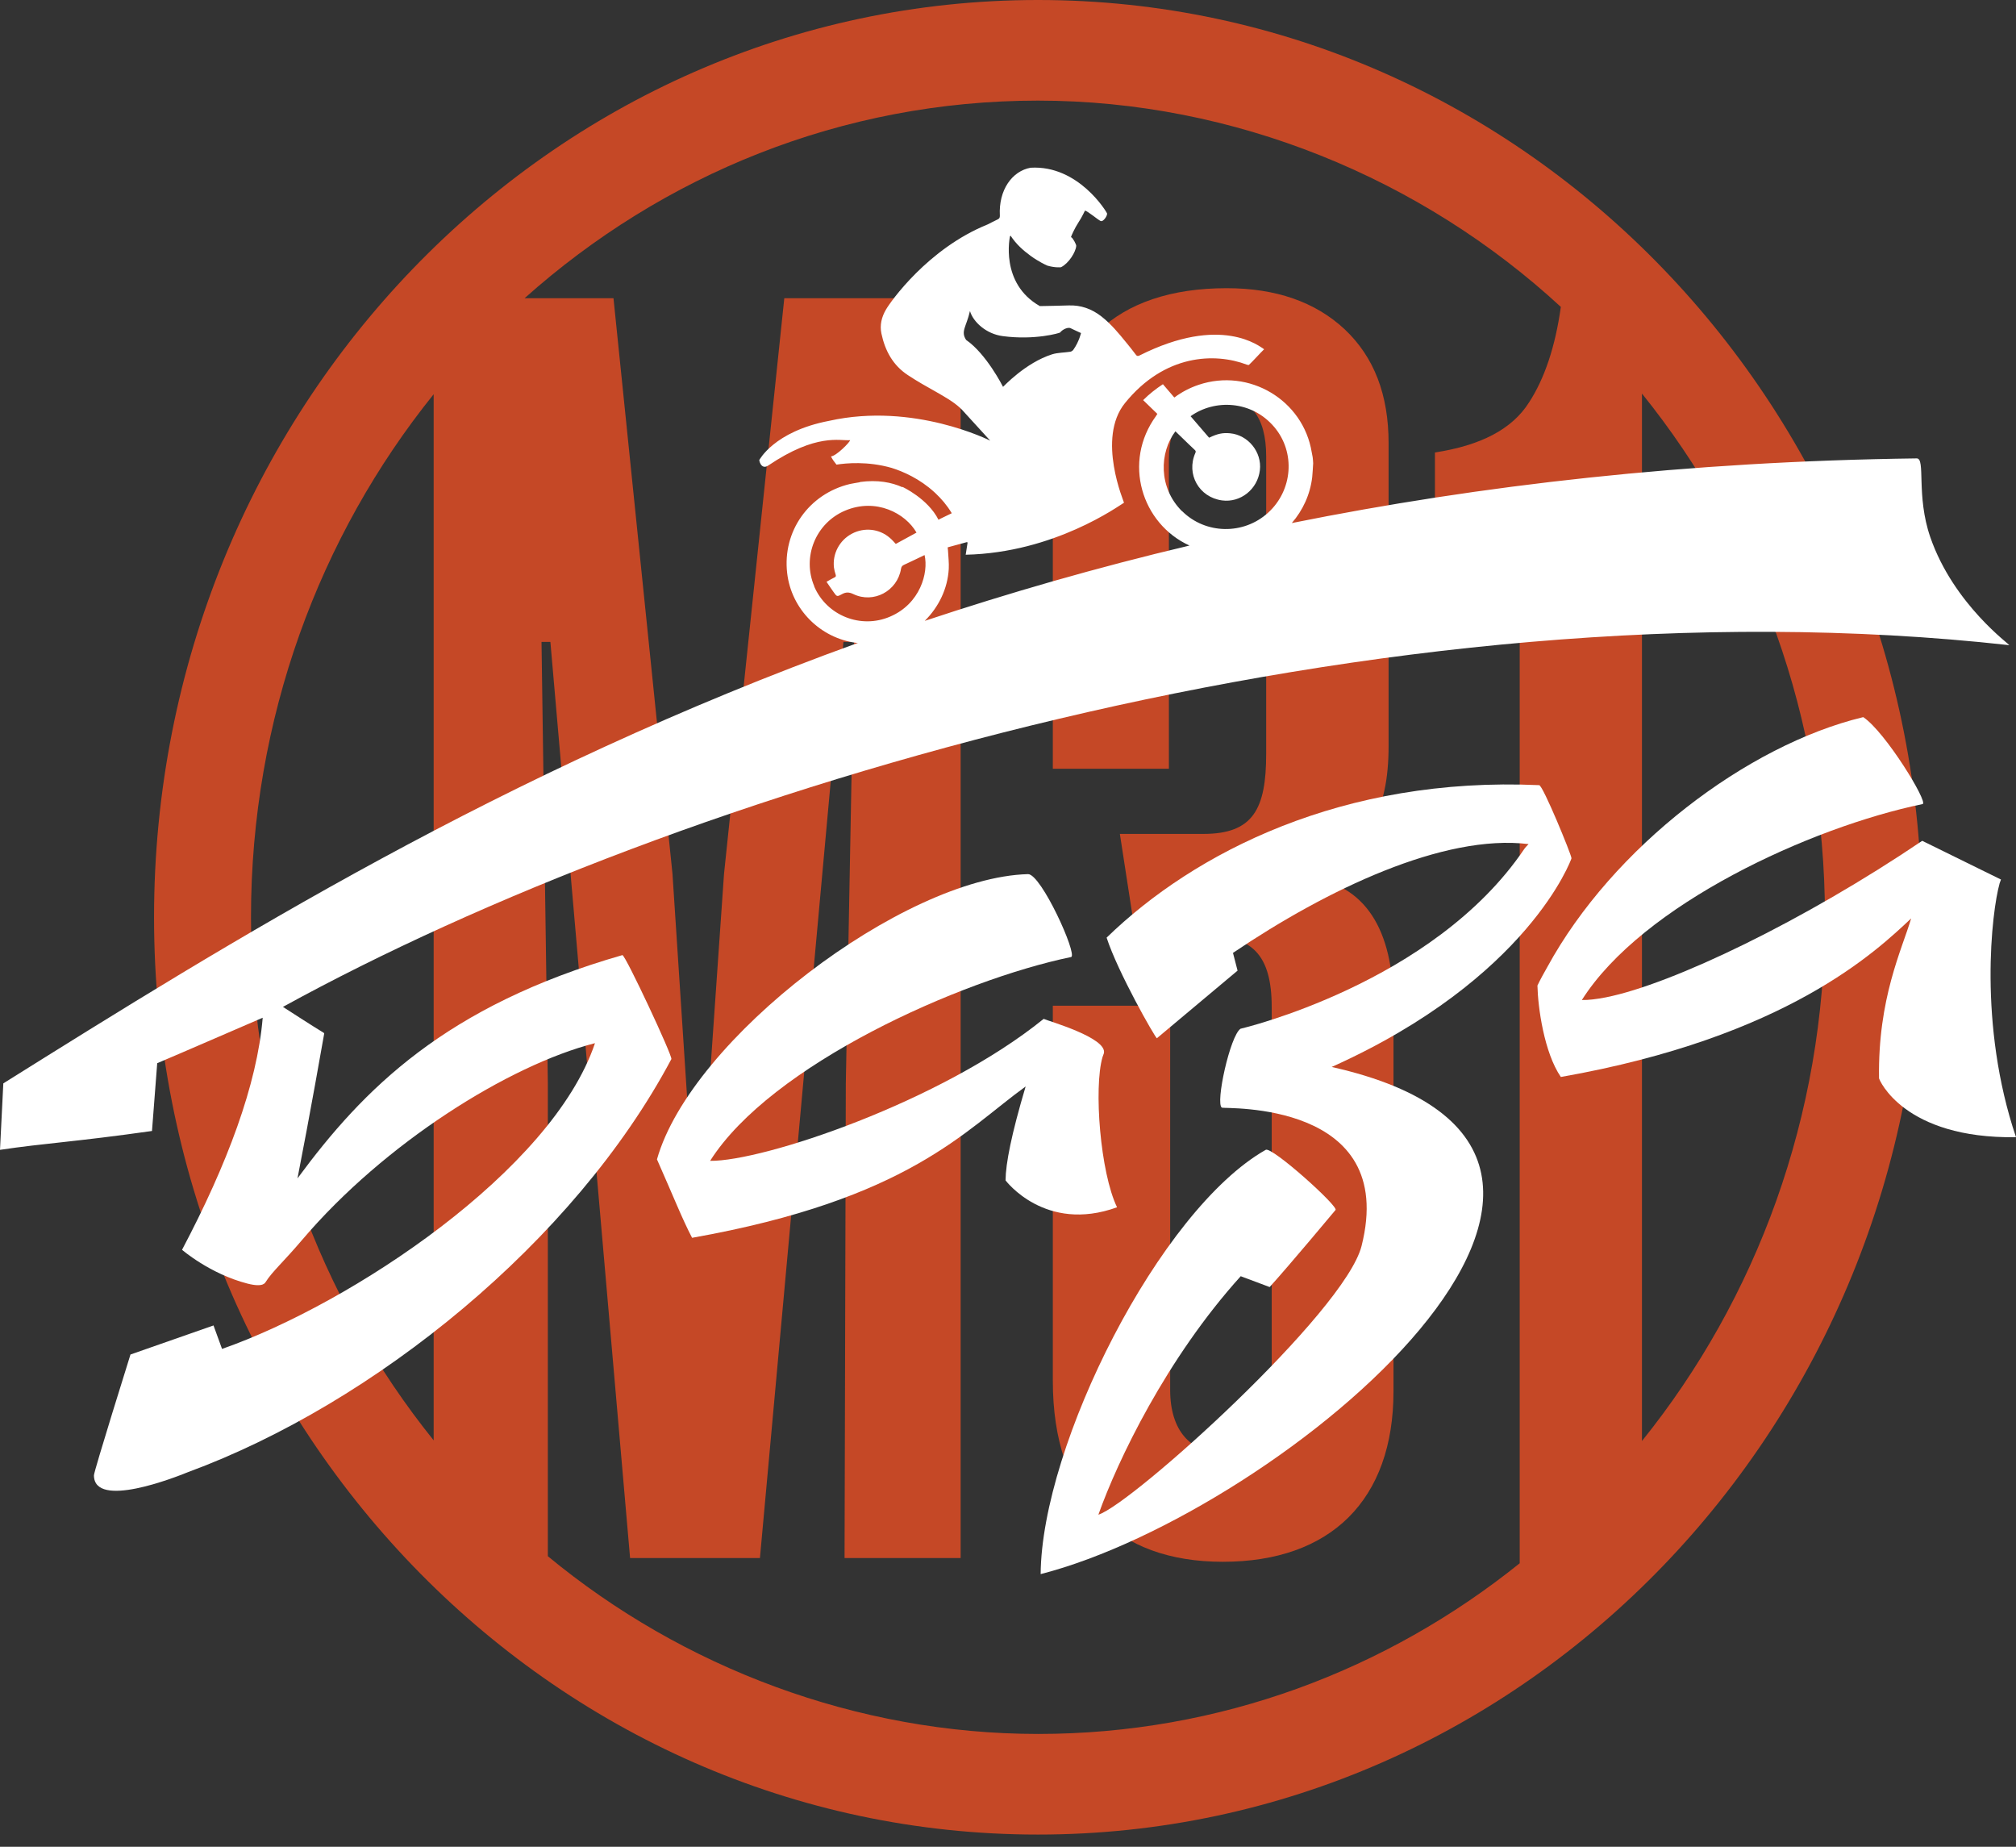
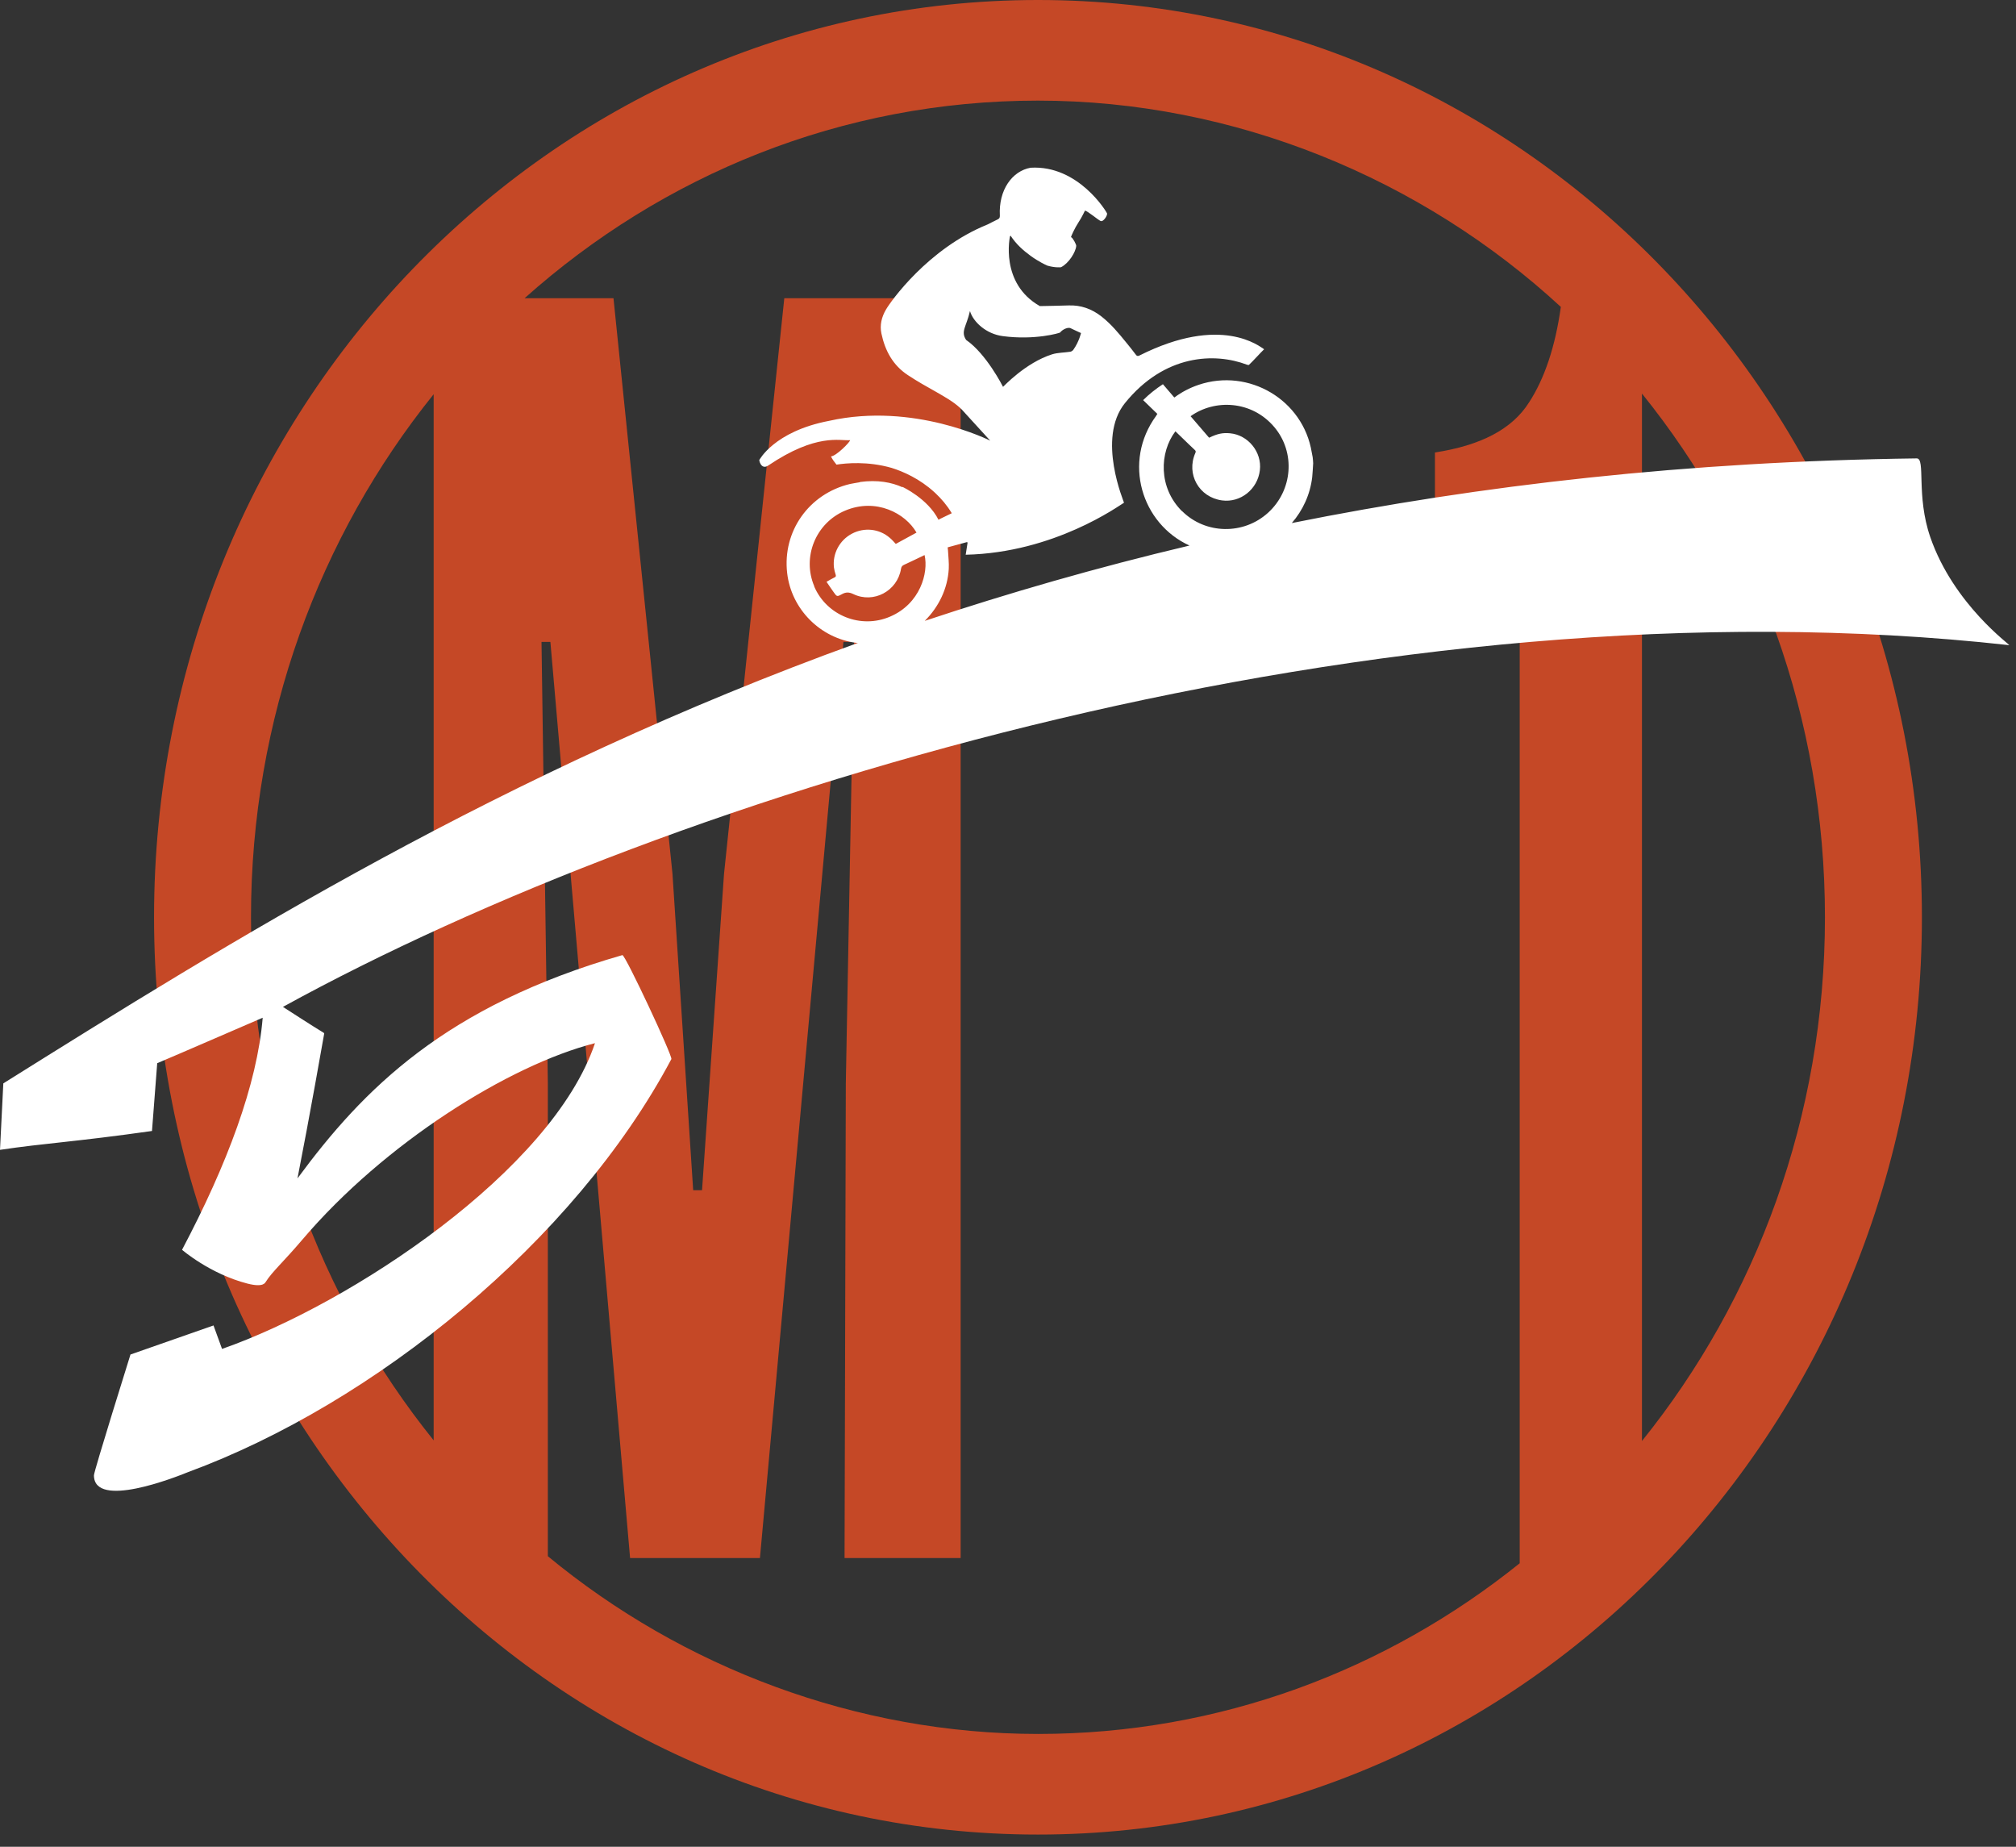
<svg xmlns="http://www.w3.org/2000/svg" width="107" height="98" viewBox="0 0 107 98" fill="none">
  <rect x="0" y="0" width="107" height="98" fill="#333333" stroke="none" />
-   <path d="M64.903 82.877C70.627 82.877 73.96 79.594 73.96 73.828V53.44C73.96 49.26 72.432 46.943 69.402 46.534V46.15C72.6 45.149 73.7 43.076 73.7 39.584V23.515C73.7 20.954 72.936 18.951 71.366 17.471C69.805 16.016 67.706 15.293 65.104 15.293C59.211 15.293 55.879 18.438 55.879 24.212V40.794H62.04V24.386C62.04 22.278 63.073 21.033 64.701 21.033C66.33 21.033 67.203 22.104 67.203 24.212V40.002C67.203 42.937 66.506 44.252 63.87 44.252H59.438L60.269 49.643H63.996C66.43 49.643 67.496 50.644 67.496 53.44V73.41C67.496 75.866 66.598 77.077 64.835 77.077C63.207 77.077 62.107 75.936 62.107 73.759V53.37H55.879V73.271C55.879 79.594 59.279 82.877 64.903 82.877Z" fill="#C54826" />
  <path d="M55.091 -1.52588e-05C29.186 -1.52588e-05 8.176 21.791 8.176 48.676C8.176 75.562 29.178 97.352 55.091 97.352C81.003 97.352 102.006 75.562 102.006 48.676C102.006 21.791 81.003 -1.52588e-05 55.091 -1.52588e-05ZM23.017 76.433C16.965 68.916 13.321 59.232 13.321 48.676C13.321 38.12 16.965 28.436 23.017 20.92V76.433ZM81.154 21.355C80.256 22.775 78.594 23.637 76.16 24.011V27.983H80.659V82.956C73.591 88.634 64.727 92.013 55.099 92.013C45.471 92.013 36.221 88.486 29.077 82.581V57.49L28.741 34.062H29.212L33.442 82.677H40.334L44.766 34.062H45.328L44.892 57.49L44.825 82.677H50.986V15.825H41.627L38.428 46.368L37.261 63.16H36.791L35.692 46.368L32.561 15.825H27.843C35.155 9.293 44.674 5.339 55.091 5.339C65.508 5.339 75.463 9.476 82.842 16.286C82.548 18.394 81.977 20.092 81.154 21.355ZM87.148 76.467V20.885C93.217 28.41 96.86 38.094 96.86 48.676C96.86 59.258 93.209 68.942 87.148 76.467Z" fill="#C54826" />
-   <path d="M106.127 46.882C106.127 46.882 106.203 46.682 106.203 46.673L102.023 44.618C95.786 48.833 88.785 52.221 85.226 52.926C84.731 53.022 84.302 53.074 83.958 53.066C87.173 47.988 96.113 43.895 102.048 42.667C102.342 42.562 100.075 38.852 98.9 38.059H98.875C92.73 39.54 85.595 44.949 82.12 51.324C81.935 51.646 81.759 51.968 81.6 52.299C81.625 53.449 81.952 55.852 82.842 57.15C94.846 55.043 99.614 50.444 101.435 48.737C100.948 50.383 99.664 52.978 99.731 57.22C99.731 57.29 101.049 60.434 107 60.346C104.977 54.355 105.716 48.345 106.127 46.891V46.882Z" fill="white" />
-   <path d="M59.288 64.065C58.398 62.228 58.045 57.725 58.516 56.096C58.516 56.088 58.591 55.896 58.591 55.887C58.767 55.069 55.661 54.189 55.393 54.067C49.953 58.474 40.485 61.636 37.69 61.601C40.904 56.523 50.927 52.012 56.853 50.784C57.198 50.653 55.258 46.368 54.562 46.386C47.922 46.568 36.674 55.138 34.869 61.522C35.734 63.473 36.212 64.692 36.733 65.685C48.241 63.639 51.221 59.972 54.436 57.655C53.68 60.198 53.378 61.74 53.37 62.637C53.37 62.637 55.468 65.45 59.288 64.065Z" fill="white" />
-   <path d="M83.404 45.532C83.404 45.358 81.893 41.674 81.692 41.665C71.275 41.195 63.401 45.227 58.734 49.756C59.33 51.594 61.302 55.051 61.403 55.095L65.684 51.507L65.441 50.566C70.444 47.187 76.63 44.243 81.129 44.792C81.054 44.879 80.962 44.957 80.894 45.062C76.059 52.212 65.844 54.59 65.844 54.59C65.29 54.947 64.492 58.578 64.853 58.779C64.987 58.849 74.221 58.378 72.265 66.121C71.375 69.631 60.094 79.803 58.297 80.378C59.321 77.495 61.915 72.078 65.852 67.723L67.388 68.298C68.446 67.131 70.88 64.213 70.88 64.213C71.107 64.065 67.497 60.817 67.178 61.017C61.546 64.213 55.284 76.668 55.233 83.531C68.009 80.256 90.959 61.165 70.679 56.619C81.154 51.916 83.404 45.567 83.404 45.558V45.532Z" fill="white" />
  <path d="M33.048 50.679C23.638 53.379 19.281 57.795 15.789 62.532C16.436 59.24 17.158 55.13 17.208 54.842C17.208 54.834 17.191 54.825 17.183 54.807C16.713 54.529 15.017 53.431 15.017 53.431C35.919 41.944 73.432 30.543 106.639 34.236C106.748 34.254 103.693 32.094 102.451 28.505C101.687 26.293 102.216 24.316 101.729 24.325C89.566 24.482 78.569 25.745 68.563 27.756C69.143 27.086 69.537 26.25 69.646 25.318C69.671 25.074 69.68 24.83 69.697 24.586C69.697 24.482 69.68 24.377 69.671 24.264C69.655 24.177 69.638 24.09 69.621 24.003C69.168 21.224 66.289 19.517 63.611 20.423C63.149 20.58 62.73 20.798 62.327 21.094C62.125 20.859 61.924 20.623 61.722 20.388C61.353 20.632 60.992 20.911 60.673 21.233C60.925 21.477 61.177 21.721 61.428 21.965C61.403 22 61.378 22.034 61.361 22.069C59.573 24.517 60.589 27.791 63.132 28.95C58.205 30.117 53.529 31.467 49.081 32.947C49.819 32.216 50.298 31.24 50.356 30.186C50.373 29.864 50.331 29.533 50.315 29.211C50.315 29.159 50.298 29.106 50.298 29.045C50.633 28.95 50.969 28.863 51.322 28.767C51.33 28.775 51.347 28.784 51.355 28.793C51.322 29.019 51.288 29.228 51.255 29.437C55.964 29.333 59.389 26.833 59.657 26.677C59.674 26.668 58.188 23.271 59.708 21.39C61.815 18.786 64.484 18.707 66.18 19.352C66.213 19.361 66.272 19.378 66.289 19.361C66.423 19.247 66.952 18.664 67.094 18.533C66.868 18.394 64.828 16.678 60.48 18.864C60.388 18.908 60.337 18.899 60.278 18.812C60.119 18.594 59.943 18.385 59.775 18.176C59.372 17.68 58.969 17.192 58.457 16.791C57.945 16.391 57.366 16.182 56.711 16.208C56.207 16.225 55.695 16.234 55.191 16.243C53.051 15.032 53.605 12.541 53.605 12.541L53.639 12.507C53.924 12.951 54.319 13.299 54.679 13.56C54.688 13.569 54.696 13.578 54.713 13.586C55.124 13.883 55.485 14.048 55.578 14.092C55.981 14.213 56.3 14.187 56.316 14.179C56.728 13.97 57.097 13.377 57.122 13.046C57.122 12.968 56.946 12.628 56.854 12.585C56.854 12.585 56.854 12.568 56.854 12.55C56.854 12.533 57.03 12.123 57.24 11.801C57.45 11.488 57.575 11.174 57.592 11.174C57.743 11.217 58.264 11.653 58.407 11.723C58.549 11.801 58.776 11.453 58.759 11.331C58.751 11.27 57.24 8.744 54.696 8.901C53.731 9.075 52.992 10.068 53.068 11.453C53.068 11.549 53.043 11.601 52.95 11.644C52.774 11.723 52.606 11.819 52.43 11.905C49.248 13.186 47.259 16.016 47.024 16.426C46.789 16.826 46.688 17.253 46.781 17.697C46.974 18.612 47.393 19.387 48.191 19.909C48.678 20.232 49.19 20.519 49.702 20.806C50.138 21.059 50.583 21.303 50.953 21.642C50.986 21.669 51.011 21.703 51.053 21.738L52.556 23.384C52.556 23.384 48.51 21.329 44.011 22.331C41.047 22.897 40.292 24.447 40.309 24.395C40.267 24.377 40.384 24.969 40.779 24.7C43.339 22.975 44.573 23.402 45.119 23.358C45.119 23.454 44.397 24.194 44.103 24.221C44.187 24.386 44.288 24.525 44.397 24.656C44.892 24.578 46.05 24.464 47.326 24.83C47.939 25.022 48.812 25.405 49.593 26.119C49.618 26.145 49.643 26.171 49.668 26.189C49.97 26.476 50.256 26.807 50.499 27.208C50.499 27.216 50.508 27.225 50.516 27.234L49.886 27.539C49.886 27.539 49.836 27.565 49.811 27.582C49.24 26.45 47.889 25.832 47.889 25.832L47.905 25.858C47.326 25.596 46.579 25.448 45.631 25.579C45.631 25.579 45.639 25.579 45.647 25.588C45.446 25.623 45.278 25.649 45.11 25.684C42.928 26.206 41.526 28.201 41.778 30.404C41.996 32.32 43.532 33.87 45.454 34.114C45.48 34.114 45.505 34.114 45.538 34.114C26.626 40.951 12.079 50.043 0.176 57.49L0 61.017C2.392 60.66 3.954 60.599 8.067 60.016L8.344 56.419C9.527 55.922 13.028 54.398 13.943 54.006C13.649 57.551 12.054 61.792 9.662 66.321C9.662 66.321 11.139 67.601 13.137 68.115C13.993 68.333 14.069 68.063 14.102 68.028C14.446 67.479 15.051 66.957 16.041 65.79C20.389 60.677 27.004 56.523 31.579 55.356C29.304 62.114 18.652 69.178 11.785 71.581L11.332 70.336L6.925 71.878C6.925 71.878 4.986 78.07 4.986 78.288C4.986 80.099 9.309 78.392 9.972 78.122C19.861 74.482 30.488 65.886 35.633 56.201C35.709 56.053 33.199 50.688 33.039 50.688L33.048 50.679ZM62.738 27.129C61.47 25.875 61.538 24.003 62.385 22.888C62.511 23.01 62.629 23.123 62.755 23.245C62.973 23.454 63.191 23.672 63.409 23.872C63.468 23.924 63.477 23.968 63.443 24.038C62.948 25.161 63.636 26.389 64.862 26.555C65.844 26.685 66.75 25.962 66.868 24.952C66.985 23.994 66.247 23.079 65.281 22.992C64.895 22.958 64.627 23.01 64.173 23.228C63.846 22.853 63.527 22.47 63.191 22.087C64.467 21.172 66.44 21.242 67.64 22.67C68.765 24.011 68.614 26.015 67.304 27.208C66.003 28.392 63.989 28.357 62.746 27.129H62.738ZM56.854 12.594C56.854 12.594 56.854 12.594 56.845 12.594C56.845 12.489 56.845 12.559 56.854 12.594ZM51.288 18.054C50.969 17.584 51.288 17.358 51.481 16.504C51.649 17.079 52.337 17.723 53.227 17.837C54.931 18.063 56.249 17.671 56.266 17.645C56.383 17.488 56.694 17.331 56.845 17.427C56.845 17.427 57.374 17.68 57.374 17.671C57.391 17.619 57.282 18.124 56.963 18.568C56.929 18.612 56.862 18.655 56.812 18.664C56.484 18.716 56.148 18.707 55.838 18.803C54.419 19.256 53.269 20.51 53.236 20.528C53.219 20.493 52.354 18.786 51.288 18.046V18.054ZM43.221 31.118C42.558 29.568 43.289 27.756 44.858 27.095C46.495 26.407 48.056 27.234 48.644 28.262C48.275 28.462 47.914 28.662 47.544 28.863C47.435 28.749 47.343 28.636 47.225 28.54C46.663 28.052 45.866 27.974 45.211 28.323C44.556 28.671 44.178 29.385 44.262 30.117C44.279 30.247 44.313 30.369 44.355 30.5C44.38 30.578 44.355 30.613 44.296 30.639C44.153 30.709 44.019 30.787 43.868 30.874C43.994 31.066 44.12 31.24 44.246 31.423C44.413 31.658 44.422 31.676 44.674 31.536C44.892 31.414 45.06 31.414 45.295 31.527C46.369 32.041 47.628 31.362 47.822 30.186C47.838 30.073 47.889 30.012 47.989 29.969C48.35 29.803 48.711 29.629 49.072 29.455C49.291 30.395 48.837 32.041 47.242 32.721C45.689 33.391 43.876 32.668 43.213 31.118H43.221Z" fill="white" />
</svg>